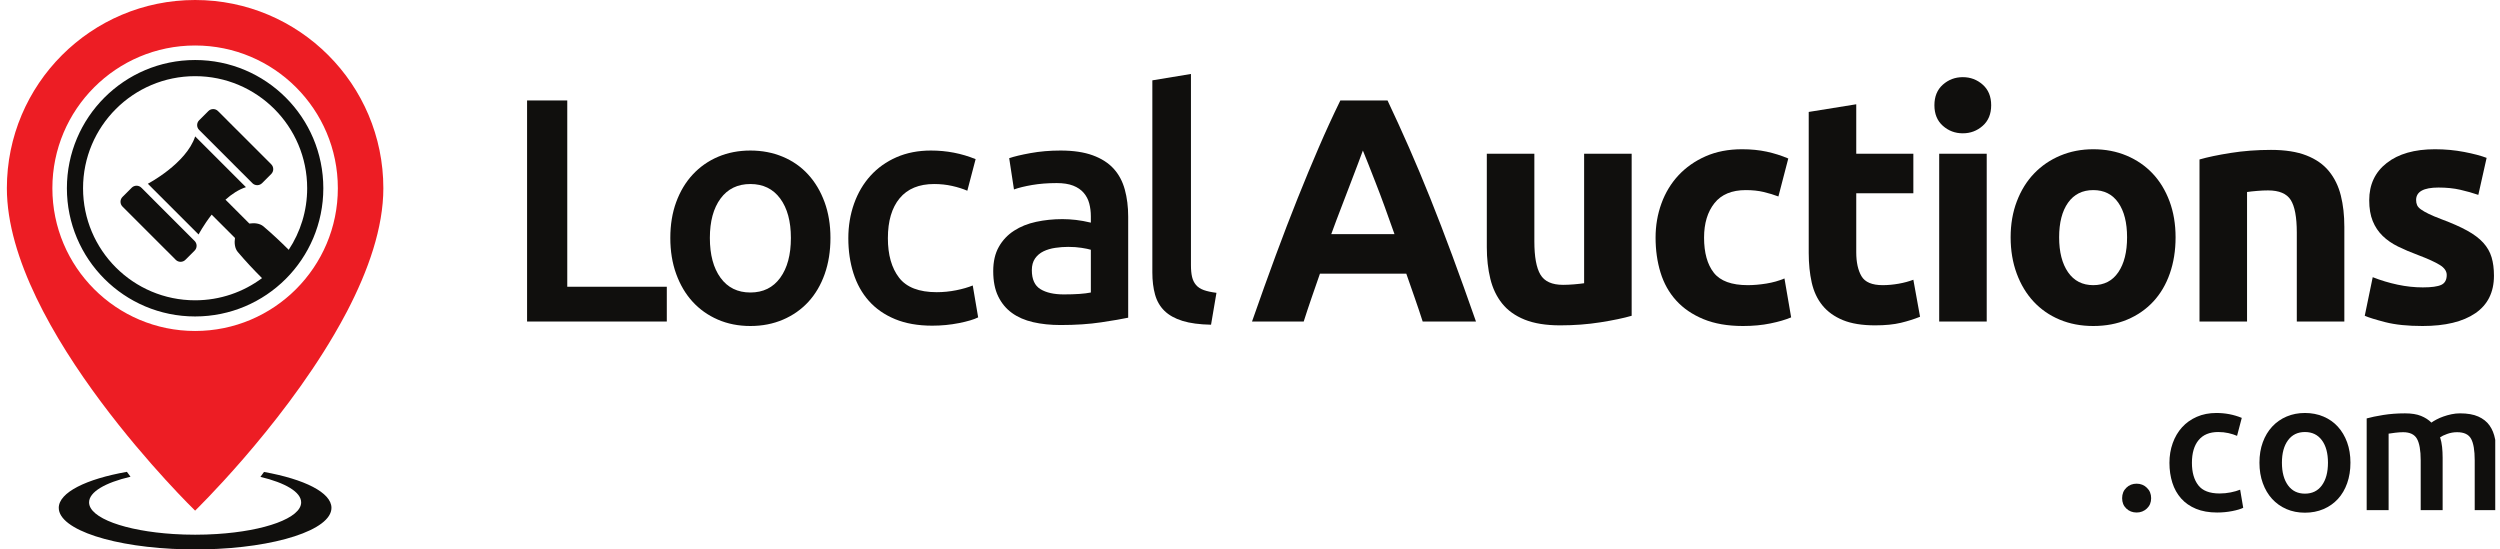
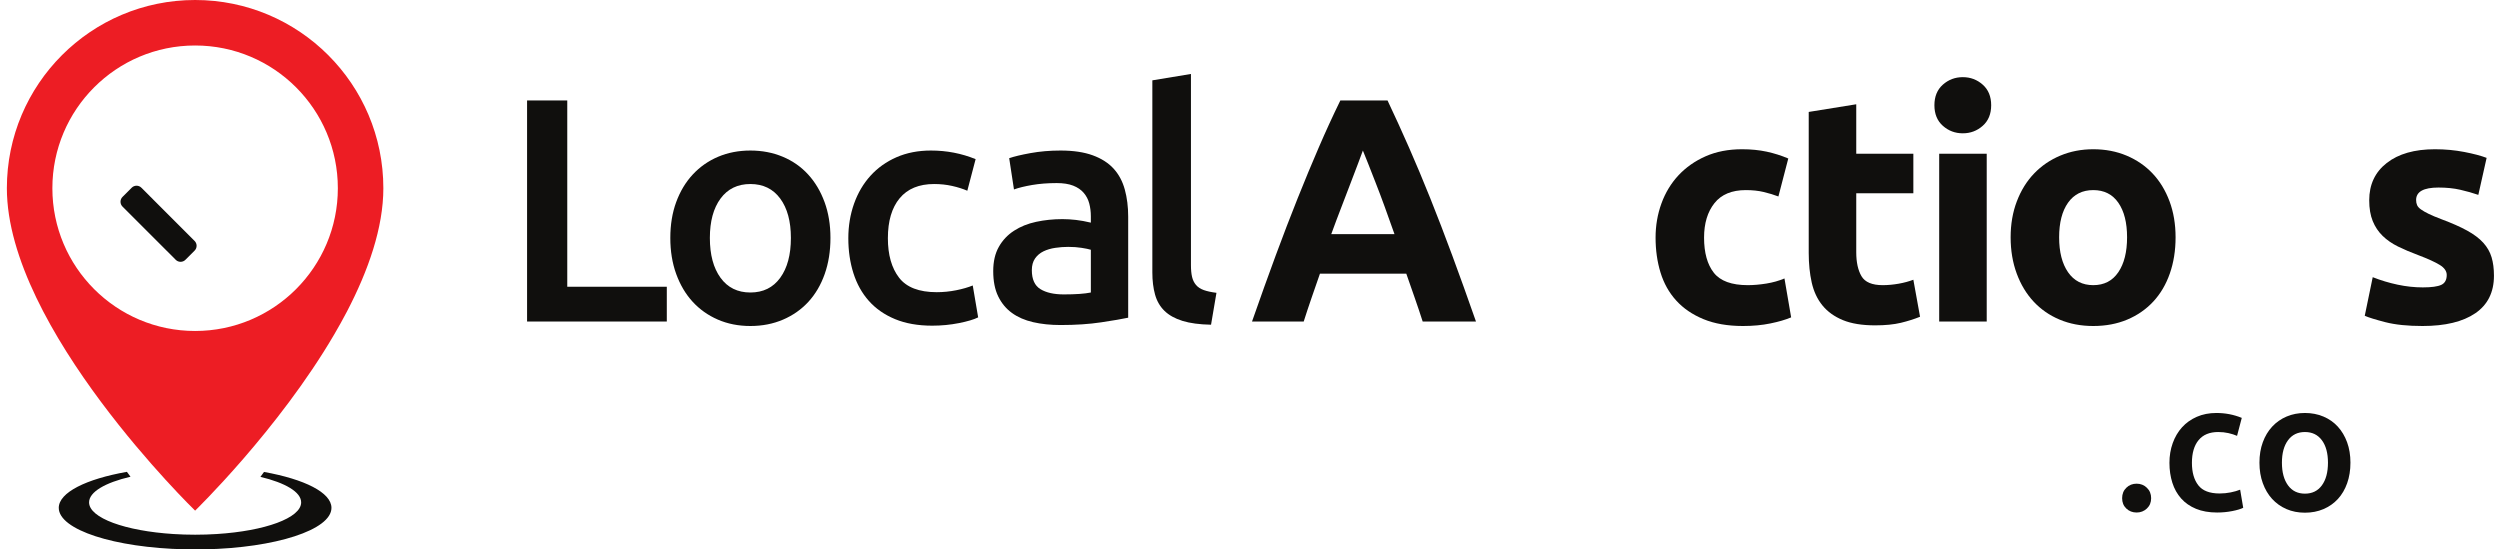
<svg xmlns="http://www.w3.org/2000/svg" width="182" height="40" viewBox="0 0 182 40" fill="none">
  <g clip-path="url(#clip0_169606_51719)">
    <g clip-path="url(#clip1_169606_51719)">
      <path d="M14.204 24.095C8.465 24.095 3.813 19.442 3.813 13.704C3.813 7.965 8.465 3.312 14.204 3.312C19.942 3.312 24.595 7.965 24.595 13.704C24.595 19.442 19.942 24.095 14.204 24.095ZM14.204 4.19617e-05C6.636 4.19617e-05 0.5 6.134 0.5 13.704C0.5 23.877 14.204 37.175 14.204 37.175C14.204 37.175 20.276 31.282 24.336 24.34C24.657 23.793 24.966 23.237 25.259 22.678C26.821 19.683 27.908 16.569 27.908 13.704C27.908 6.134 21.773 4.19617e-05 14.204 4.19617e-05Z" fill="#ED1D24" />
      <path d="M8.919 14.335C8.724 14.53 8.724 14.845 8.919 15.04L12.794 18.914C12.988 19.109 13.305 19.109 13.498 18.914L14.167 18.245C14.362 18.051 14.362 17.736 14.167 17.541L10.293 13.666C10.098 13.471 9.783 13.471 9.588 13.666L8.919 14.335Z" fill="#100F0D" />
-       <path d="M15.168 8.087L14.498 8.756C14.303 8.95 14.303 9.266 14.498 9.46L18.373 13.335C18.567 13.53 18.883 13.53 19.078 13.335L19.746 12.667C19.941 12.471 19.941 12.156 19.746 11.961L15.872 8.087C15.678 7.892 15.362 7.892 15.168 8.087Z" fill="#100F0D" />
-       <path d="M6.046 13.704C6.046 9.198 9.699 5.545 14.204 5.545C18.709 5.545 22.362 9.198 22.362 13.704C22.362 15.36 21.867 16.9 21.019 18.186C20.434 17.603 19.82 17.024 19.179 16.481C18.916 16.258 18.516 16.218 18.154 16.275L16.415 14.536C16.86 14.139 17.362 13.801 17.903 13.625L16.056 11.777L14.209 9.93C13.559 11.913 10.763 13.377 10.763 13.377L12.61 15.223L14.457 17.07C14.457 17.07 14.812 16.392 15.409 15.625L17.107 17.323C17.05 17.684 17.09 18.085 17.313 18.346C17.874 19.009 18.473 19.646 19.075 20.248C17.716 21.261 16.03 21.862 14.204 21.862C9.699 21.862 6.046 18.209 6.046 13.704ZM14.204 4.369C9.049 4.369 4.87 8.549 4.87 13.704C4.87 18.859 9.049 23.038 14.204 23.038C19.359 23.038 23.538 18.859 23.538 13.704C23.538 8.549 19.359 4.369 14.204 4.369Z" fill="#100F0D" />
      <path d="M19.221 34.358C19.133 34.478 19.045 34.597 18.959 34.716C20.763 35.147 21.924 35.818 21.924 36.573C21.924 37.709 19.288 38.657 15.782 38.877C15.272 38.91 14.745 38.927 14.205 38.927C13.665 38.927 13.135 38.91 12.625 38.877C9.12 38.655 6.485 37.709 6.485 36.573C6.485 35.811 7.667 35.135 9.501 34.705C9.415 34.59 9.327 34.468 9.239 34.35C6.274 34.872 4.278 35.852 4.278 36.972C4.278 38.569 8.33 39.876 13.468 39.99C13.71 39.998 13.957 40 14.205 40C14.435 40 14.664 39.998 14.891 39.992C20.052 39.886 24.13 38.575 24.13 36.972C24.13 35.856 22.159 34.885 19.221 34.358Z" fill="#100F0D" />
      <path d="M48.543 20.875V23.407H38.371V7.313H41.297V20.875H48.543Z" fill="#100F0D" />
      <path d="M57.577 17.322C57.577 16.115 57.318 15.159 56.799 14.454C56.28 13.75 55.557 13.397 54.627 13.397C53.699 13.397 52.975 13.75 52.456 14.454C51.937 15.159 51.678 16.115 51.678 17.322C51.678 18.545 51.937 19.513 52.456 20.225C52.975 20.938 53.699 21.294 54.627 21.294C55.557 21.294 56.28 20.938 56.799 20.225C57.318 19.513 57.577 18.545 57.577 17.322ZM60.457 17.322C60.457 18.282 60.318 19.157 60.039 19.947C59.761 20.737 59.365 21.41 58.855 21.967C58.344 22.524 57.728 22.958 57.008 23.267C56.289 23.577 55.495 23.733 54.627 23.733C53.761 23.733 52.971 23.577 52.259 23.267C51.547 22.958 50.935 22.524 50.424 21.967C49.913 21.41 49.515 20.737 49.228 19.947C48.941 19.157 48.799 18.282 48.799 17.322C48.799 16.362 48.941 15.492 49.228 14.71C49.515 13.928 49.917 13.258 50.436 12.701C50.955 12.143 51.57 11.713 52.282 11.411C52.994 11.11 53.776 10.959 54.627 10.959C55.479 10.959 56.265 11.11 56.985 11.411C57.705 11.713 58.321 12.143 58.831 12.701C59.342 13.258 59.74 13.928 60.027 14.71C60.314 15.492 60.457 16.362 60.457 17.322Z" fill="#100F0D" />
      <path d="M61.758 17.345C61.758 16.448 61.898 15.608 62.176 14.825C62.455 14.044 62.853 13.366 63.372 12.794C63.891 12.221 64.522 11.772 65.265 11.446C66.008 11.121 66.844 10.959 67.773 10.959C68.919 10.959 70.002 11.168 71.025 11.586L70.421 13.885C70.096 13.745 69.728 13.629 69.318 13.537C68.907 13.444 68.47 13.397 68.006 13.397C66.906 13.397 66.07 13.742 65.497 14.431C64.924 15.12 64.638 16.091 64.638 17.345C64.638 18.553 64.909 19.509 65.451 20.214C65.992 20.918 66.906 21.271 68.191 21.271C68.671 21.271 69.143 21.224 69.608 21.131C70.072 21.038 70.475 20.922 70.816 20.783L71.21 23.105C70.9 23.26 70.432 23.399 69.805 23.523C69.178 23.647 68.532 23.709 67.866 23.709C66.828 23.709 65.927 23.55 65.161 23.233C64.394 22.915 63.759 22.474 63.256 21.909C62.752 21.344 62.378 20.67 62.129 19.889C61.881 19.107 61.758 18.259 61.758 17.345Z" fill="#100F0D" />
      <path d="M77.44 21.433C78.307 21.433 78.965 21.387 79.414 21.294V18.182C79.259 18.135 79.035 18.089 78.741 18.043C78.447 17.996 78.121 17.973 77.766 17.973C77.455 17.973 77.141 17.996 76.825 18.043C76.507 18.089 76.22 18.174 75.965 18.297C75.71 18.422 75.504 18.596 75.349 18.82C75.195 19.045 75.118 19.327 75.118 19.668C75.118 20.334 75.326 20.794 75.745 21.05C76.162 21.305 76.728 21.433 77.44 21.433ZM77.207 10.959C78.136 10.959 78.918 11.075 79.553 11.307C80.188 11.539 80.695 11.865 81.075 12.282C81.454 12.701 81.725 13.208 81.887 13.804C82.05 14.4 82.132 15.054 82.132 15.766V23.128C81.698 23.221 81.043 23.334 80.169 23.465C79.294 23.597 78.307 23.662 77.207 23.662C76.48 23.662 75.814 23.593 75.21 23.454C74.607 23.314 74.091 23.09 73.666 22.78C73.24 22.471 72.908 22.068 72.667 21.572C72.427 21.077 72.307 20.466 72.307 19.738C72.307 19.041 72.442 18.453 72.714 17.973C72.984 17.492 73.352 17.102 73.817 16.8C74.281 16.498 74.819 16.281 75.431 16.149C76.042 16.018 76.681 15.952 77.347 15.952C77.656 15.952 77.981 15.972 78.322 16.01C78.662 16.049 79.027 16.115 79.414 16.208V15.743C79.414 15.418 79.375 15.109 79.298 14.814C79.221 14.52 79.085 14.261 78.892 14.036C78.698 13.812 78.442 13.637 78.125 13.514C77.807 13.39 77.409 13.328 76.929 13.328C76.279 13.328 75.682 13.374 75.141 13.467C74.599 13.56 74.157 13.668 73.817 13.792L73.469 11.516C73.824 11.392 74.343 11.269 75.024 11.145C75.706 11.021 76.434 10.959 77.207 10.959Z" fill="#100F0D" />
      <path d="M88.164 23.639C87.328 23.623 86.635 23.531 86.086 23.361C85.535 23.19 85.098 22.947 84.773 22.629C84.448 22.312 84.219 21.917 84.088 21.445C83.956 20.973 83.891 20.434 83.891 19.831V5.849L86.701 5.385V19.297C86.701 19.637 86.728 19.923 86.782 20.156C86.836 20.388 86.933 20.585 87.072 20.748C87.211 20.91 87.401 21.035 87.642 21.12C87.881 21.204 88.187 21.271 88.558 21.317L88.164 23.639Z" fill="#100F0D" />
      <path d="M99.218 10.959C99.138 11.192 99.019 11.51 98.863 11.913C98.708 12.315 98.531 12.78 98.332 13.307C98.133 13.835 97.91 14.415 97.665 15.049C97.419 15.683 97.169 16.348 96.916 17.043H101.518C101.272 16.346 101.034 15.678 100.803 15.043C100.572 14.408 100.352 13.825 100.144 13.298C99.937 12.771 99.755 12.306 99.598 11.904C99.441 11.502 99.314 11.187 99.218 10.959ZM103.571 23.407C103.392 22.848 103.199 22.273 102.993 21.684C102.787 21.094 102.582 20.508 102.378 19.923H96.092C95.889 20.51 95.684 21.099 95.48 21.689C95.276 22.279 95.086 22.852 94.91 23.407H91.147C91.753 21.673 92.328 20.071 92.871 18.6C93.415 17.129 93.947 15.743 94.467 14.442C94.987 13.142 95.499 11.907 96.005 10.738C96.509 9.569 97.033 8.427 97.578 7.313H101.012C101.54 8.427 102.061 9.569 102.575 10.738C103.088 11.907 103.606 13.142 104.127 14.442C104.648 15.743 105.181 17.129 105.725 18.6C106.269 20.071 106.845 21.673 107.451 23.407H103.571Z" fill="#100F0D" />
-       <path d="M118.785 22.989C118.196 23.16 117.438 23.318 116.509 23.465C115.58 23.612 114.604 23.686 113.582 23.686C112.545 23.686 111.682 23.546 110.993 23.268C110.303 22.989 109.758 22.598 109.356 22.095C108.953 21.592 108.666 20.992 108.496 20.295C108.326 19.598 108.24 18.832 108.24 17.996V11.191H111.701V17.578C111.701 18.692 111.848 19.498 112.143 19.993C112.437 20.489 112.986 20.737 113.792 20.737C114.039 20.737 114.303 20.724 114.581 20.701C114.86 20.678 115.108 20.651 115.324 20.62V11.191H118.785V22.989Z" fill="#100F0D" />
      <path d="M120.526 17.299C120.526 16.417 120.67 15.585 120.956 14.802C121.242 14.02 121.656 13.339 122.198 12.758C122.741 12.178 123.398 11.718 124.173 11.376C124.946 11.036 125.829 10.865 126.82 10.865C127.47 10.865 128.066 10.924 128.609 11.04C129.15 11.156 129.677 11.323 130.187 11.539L129.468 14.303C129.142 14.179 128.786 14.071 128.399 13.978C128.012 13.885 127.578 13.839 127.098 13.839C126.077 13.839 125.314 14.156 124.811 14.791C124.308 15.426 124.056 16.262 124.056 17.299C124.056 18.399 124.292 19.25 124.764 19.854C125.237 20.457 126.061 20.759 127.239 20.759C127.656 20.759 128.105 20.721 128.585 20.644C129.065 20.566 129.506 20.442 129.909 20.272L130.396 23.105C129.994 23.275 129.491 23.422 128.887 23.546C128.284 23.67 127.617 23.733 126.89 23.733C125.775 23.733 124.815 23.566 124.01 23.233C123.204 22.9 122.543 22.447 122.024 21.874C121.505 21.302 121.126 20.624 120.886 19.842C120.646 19.06 120.526 18.212 120.526 17.299Z" fill="#100F0D" />
      <path d="M131.675 8.149L135.135 7.591V11.191H139.292V14.071H135.135V18.367C135.135 19.095 135.263 19.676 135.518 20.11C135.773 20.543 136.288 20.759 137.062 20.759C137.434 20.759 137.817 20.724 138.212 20.655C138.607 20.585 138.967 20.489 139.292 20.365L139.78 23.059C139.362 23.229 138.897 23.376 138.386 23.5C137.875 23.623 137.249 23.686 136.505 23.686C135.561 23.686 134.779 23.558 134.159 23.303C133.54 23.047 133.045 22.691 132.673 22.234C132.301 21.778 132.042 21.224 131.894 20.574C131.748 19.923 131.675 19.204 131.675 18.414V8.149Z" fill="#100F0D" />
      <path d="M144.633 23.407H141.173V11.191H144.633V23.407ZM144.958 7.661C144.958 8.296 144.753 8.795 144.342 9.159C143.933 9.523 143.449 9.705 142.891 9.705C142.334 9.705 141.85 9.523 141.44 9.159C141.03 8.795 140.825 8.296 140.825 7.661C140.825 7.026 141.03 6.527 141.44 6.163C141.85 5.799 142.334 5.617 142.891 5.617C143.449 5.617 143.933 5.799 144.342 6.163C144.753 6.527 144.958 7.026 144.958 7.661Z" fill="#100F0D" />
      <path d="M154.851 17.276C154.851 16.208 154.639 15.368 154.213 14.756C153.787 14.144 153.18 13.839 152.389 13.839C151.6 13.839 150.989 14.144 150.554 14.756C150.121 15.368 149.905 16.208 149.905 17.276C149.905 18.345 150.121 19.192 150.554 19.819C150.989 20.446 151.6 20.759 152.389 20.759C153.18 20.759 153.787 20.446 154.213 19.819C154.639 19.192 154.851 18.345 154.851 17.276ZM158.382 17.276C158.382 18.236 158.242 19.114 157.963 19.912C157.685 20.709 157.282 21.391 156.757 21.956C156.23 22.521 155.599 22.958 154.863 23.267C154.128 23.577 153.303 23.733 152.389 23.733C151.492 23.733 150.675 23.577 149.939 23.267C149.204 22.958 148.573 22.521 148.047 21.956C147.52 21.391 147.11 20.709 146.816 19.912C146.522 19.114 146.374 18.236 146.374 17.276C146.374 16.316 146.526 15.441 146.828 14.652C147.129 13.862 147.547 13.188 148.082 12.631C148.616 12.073 149.25 11.64 149.987 11.33C150.722 11.021 151.522 10.865 152.389 10.865C153.273 10.865 154.081 11.021 154.817 11.33C155.552 11.64 156.183 12.073 156.71 12.631C157.236 13.188 157.646 13.862 157.941 14.652C158.235 15.441 158.382 16.316 158.382 17.276Z" fill="#100F0D" />
-       <path d="M160.124 11.609C160.712 11.439 161.471 11.28 162.399 11.133C163.329 10.986 164.304 10.912 165.326 10.912C166.363 10.912 167.227 11.048 167.915 11.319C168.605 11.59 169.15 11.973 169.552 12.468C169.955 12.964 170.242 13.553 170.412 14.234C170.583 14.915 170.668 15.674 170.668 16.509V23.407H167.207V16.927C167.207 15.812 167.06 15.023 166.766 14.558C166.472 14.094 165.922 13.862 165.116 13.862C164.869 13.862 164.606 13.873 164.327 13.897C164.048 13.92 163.801 13.947 163.585 13.978V23.407H160.124V11.609Z" fill="#100F0D" />
      <path d="M176.381 20.922C177.015 20.922 177.464 20.86 177.728 20.737C177.991 20.612 178.122 20.373 178.122 20.017C178.122 19.738 177.952 19.494 177.611 19.285C177.271 19.076 176.752 18.84 176.056 18.576C175.513 18.375 175.022 18.166 174.581 17.95C174.14 17.733 173.764 17.473 173.455 17.171C173.145 16.869 172.904 16.509 172.734 16.091C172.564 15.674 172.479 15.17 172.479 14.582C172.479 13.436 172.904 12.53 173.756 11.865C174.608 11.199 175.777 10.865 177.263 10.865C178.007 10.865 178.719 10.932 179.4 11.063C180.081 11.195 180.623 11.339 181.026 11.493L180.422 14.187C180.019 14.047 179.582 13.924 179.109 13.815C178.637 13.707 178.107 13.653 177.519 13.653C176.435 13.653 175.893 13.955 175.893 14.558C175.893 14.697 175.916 14.822 175.963 14.93C176.009 15.039 176.102 15.143 176.242 15.244C176.381 15.345 176.57 15.453 176.81 15.57C177.05 15.687 177.356 15.816 177.728 15.956C178.487 16.238 179.113 16.515 179.609 16.788C180.105 17.061 180.496 17.356 180.782 17.672C181.068 17.989 181.27 18.34 181.386 18.727C181.502 19.113 181.56 19.561 181.56 20.071C181.56 21.276 181.107 22.187 180.201 22.805C179.296 23.423 178.014 23.733 176.358 23.733C175.273 23.733 174.371 23.639 173.652 23.454C172.932 23.267 172.432 23.113 172.154 22.989L172.734 20.179C173.323 20.411 173.927 20.593 174.546 20.724C175.165 20.856 175.777 20.922 176.381 20.922Z" fill="#100F0D" />
      <path d="M156.603 36.268C156.603 36.576 156.499 36.827 156.293 37.02C156.086 37.214 155.838 37.311 155.548 37.311C155.248 37.311 154.997 37.214 154.795 37.02C154.592 36.827 154.491 36.576 154.491 36.268C154.491 35.961 154.592 35.707 154.795 35.51C154.997 35.311 155.248 35.212 155.548 35.212C155.838 35.212 156.086 35.311 156.293 35.51C156.499 35.707 156.603 35.961 156.603 36.268Z" fill="#100F0D" />
      <path d="M157.935 33.695C157.935 33.185 158.014 32.707 158.173 32.263C158.332 31.819 158.558 31.434 158.852 31.108C159.147 30.783 159.505 30.528 159.928 30.343C160.35 30.158 160.825 30.065 161.354 30.065C162.004 30.065 162.621 30.184 163.201 30.422L162.858 31.729C162.674 31.65 162.463 31.583 162.231 31.53C161.998 31.478 161.75 31.451 161.485 31.451C160.86 31.451 160.385 31.647 160.06 32.039C159.735 32.43 159.572 32.983 159.572 33.695C159.572 34.381 159.725 34.925 160.034 35.325C160.341 35.726 160.86 35.925 161.591 35.925C161.864 35.925 162.132 35.899 162.396 35.846C162.66 35.793 162.889 35.727 163.083 35.648L163.306 36.967C163.131 37.056 162.865 37.135 162.509 37.206C162.151 37.276 161.785 37.311 161.406 37.311C160.817 37.311 160.305 37.221 159.869 37.041C159.433 36.86 159.072 36.61 158.787 36.288C158.501 35.967 158.287 35.585 158.146 35.14C158.006 34.696 157.935 34.214 157.935 33.695Z" fill="#100F0D" />
      <path d="M169.476 33.682C169.476 32.995 169.33 32.452 169.035 32.052C168.739 31.652 168.328 31.451 167.8 31.451C167.272 31.451 166.861 31.652 166.566 32.052C166.271 32.452 166.124 32.995 166.124 33.682C166.124 34.377 166.271 34.926 166.566 35.332C166.861 35.737 167.272 35.938 167.8 35.938C168.328 35.938 168.739 35.737 169.035 35.332C169.33 34.926 169.476 34.377 169.476 33.682ZM171.112 33.682C171.112 34.227 171.033 34.724 170.875 35.173C170.717 35.622 170.492 36.005 170.202 36.322C169.911 36.638 169.563 36.885 169.154 37.061C168.744 37.236 168.293 37.324 167.8 37.324C167.307 37.324 166.858 37.236 166.454 37.061C166.049 36.885 165.702 36.638 165.411 36.322C165.122 36.005 164.894 35.622 164.732 35.173C164.568 34.724 164.488 34.227 164.488 33.682C164.488 33.136 164.568 32.642 164.732 32.197C164.894 31.753 165.123 31.372 165.418 31.055C165.712 30.738 166.063 30.494 166.467 30.323C166.871 30.151 167.316 30.065 167.8 30.065C168.283 30.065 168.731 30.151 169.14 30.323C169.548 30.494 169.899 30.738 170.189 31.055C170.48 31.372 170.706 31.753 170.869 32.197C171.031 32.642 171.112 33.136 171.112 33.682Z" fill="#100F0D" />
-       <path d="M176.227 33.51C176.227 32.789 176.136 32.268 175.956 31.946C175.776 31.625 175.439 31.464 174.946 31.464C174.771 31.464 174.577 31.478 174.366 31.504C174.155 31.53 173.997 31.552 173.891 31.57V37.14H172.294V30.461C172.602 30.374 173.004 30.29 173.502 30.21C173.998 30.131 174.524 30.092 175.079 30.092C175.554 30.092 175.944 30.153 176.247 30.277C176.551 30.4 176.803 30.563 177.006 30.765C177.102 30.694 177.225 30.62 177.375 30.541C177.525 30.461 177.691 30.388 177.877 30.323C178.061 30.257 178.257 30.202 178.464 30.158C178.67 30.114 178.88 30.092 179.09 30.092C179.628 30.092 180.069 30.169 180.417 30.323C180.764 30.477 181.037 30.693 181.235 30.969C181.434 31.247 181.569 31.581 181.644 31.973C181.719 32.364 181.757 32.793 181.757 33.26V37.14H180.159V33.51C180.159 32.789 180.072 32.268 179.896 31.946C179.72 31.625 179.381 31.464 178.88 31.464C178.624 31.464 178.383 31.507 178.154 31.59C177.925 31.674 177.752 31.755 177.639 31.834C177.709 32.054 177.758 32.287 177.784 32.533C177.81 32.78 177.824 33.044 177.824 33.325V37.14H176.227V33.51Z" fill="#100F0D" />
    </g>
  </g>
  <defs>
    <clipPath id="clip0_169606_51719">
      <rect width="182" height="40" fill="white" />
    </clipPath>
    <clipPath id="clip1_169606_51719">
      <rect width="181.154" height="40" fill="white" transform="translate(0.5)" />
    </clipPath>
  </defs>
</svg>